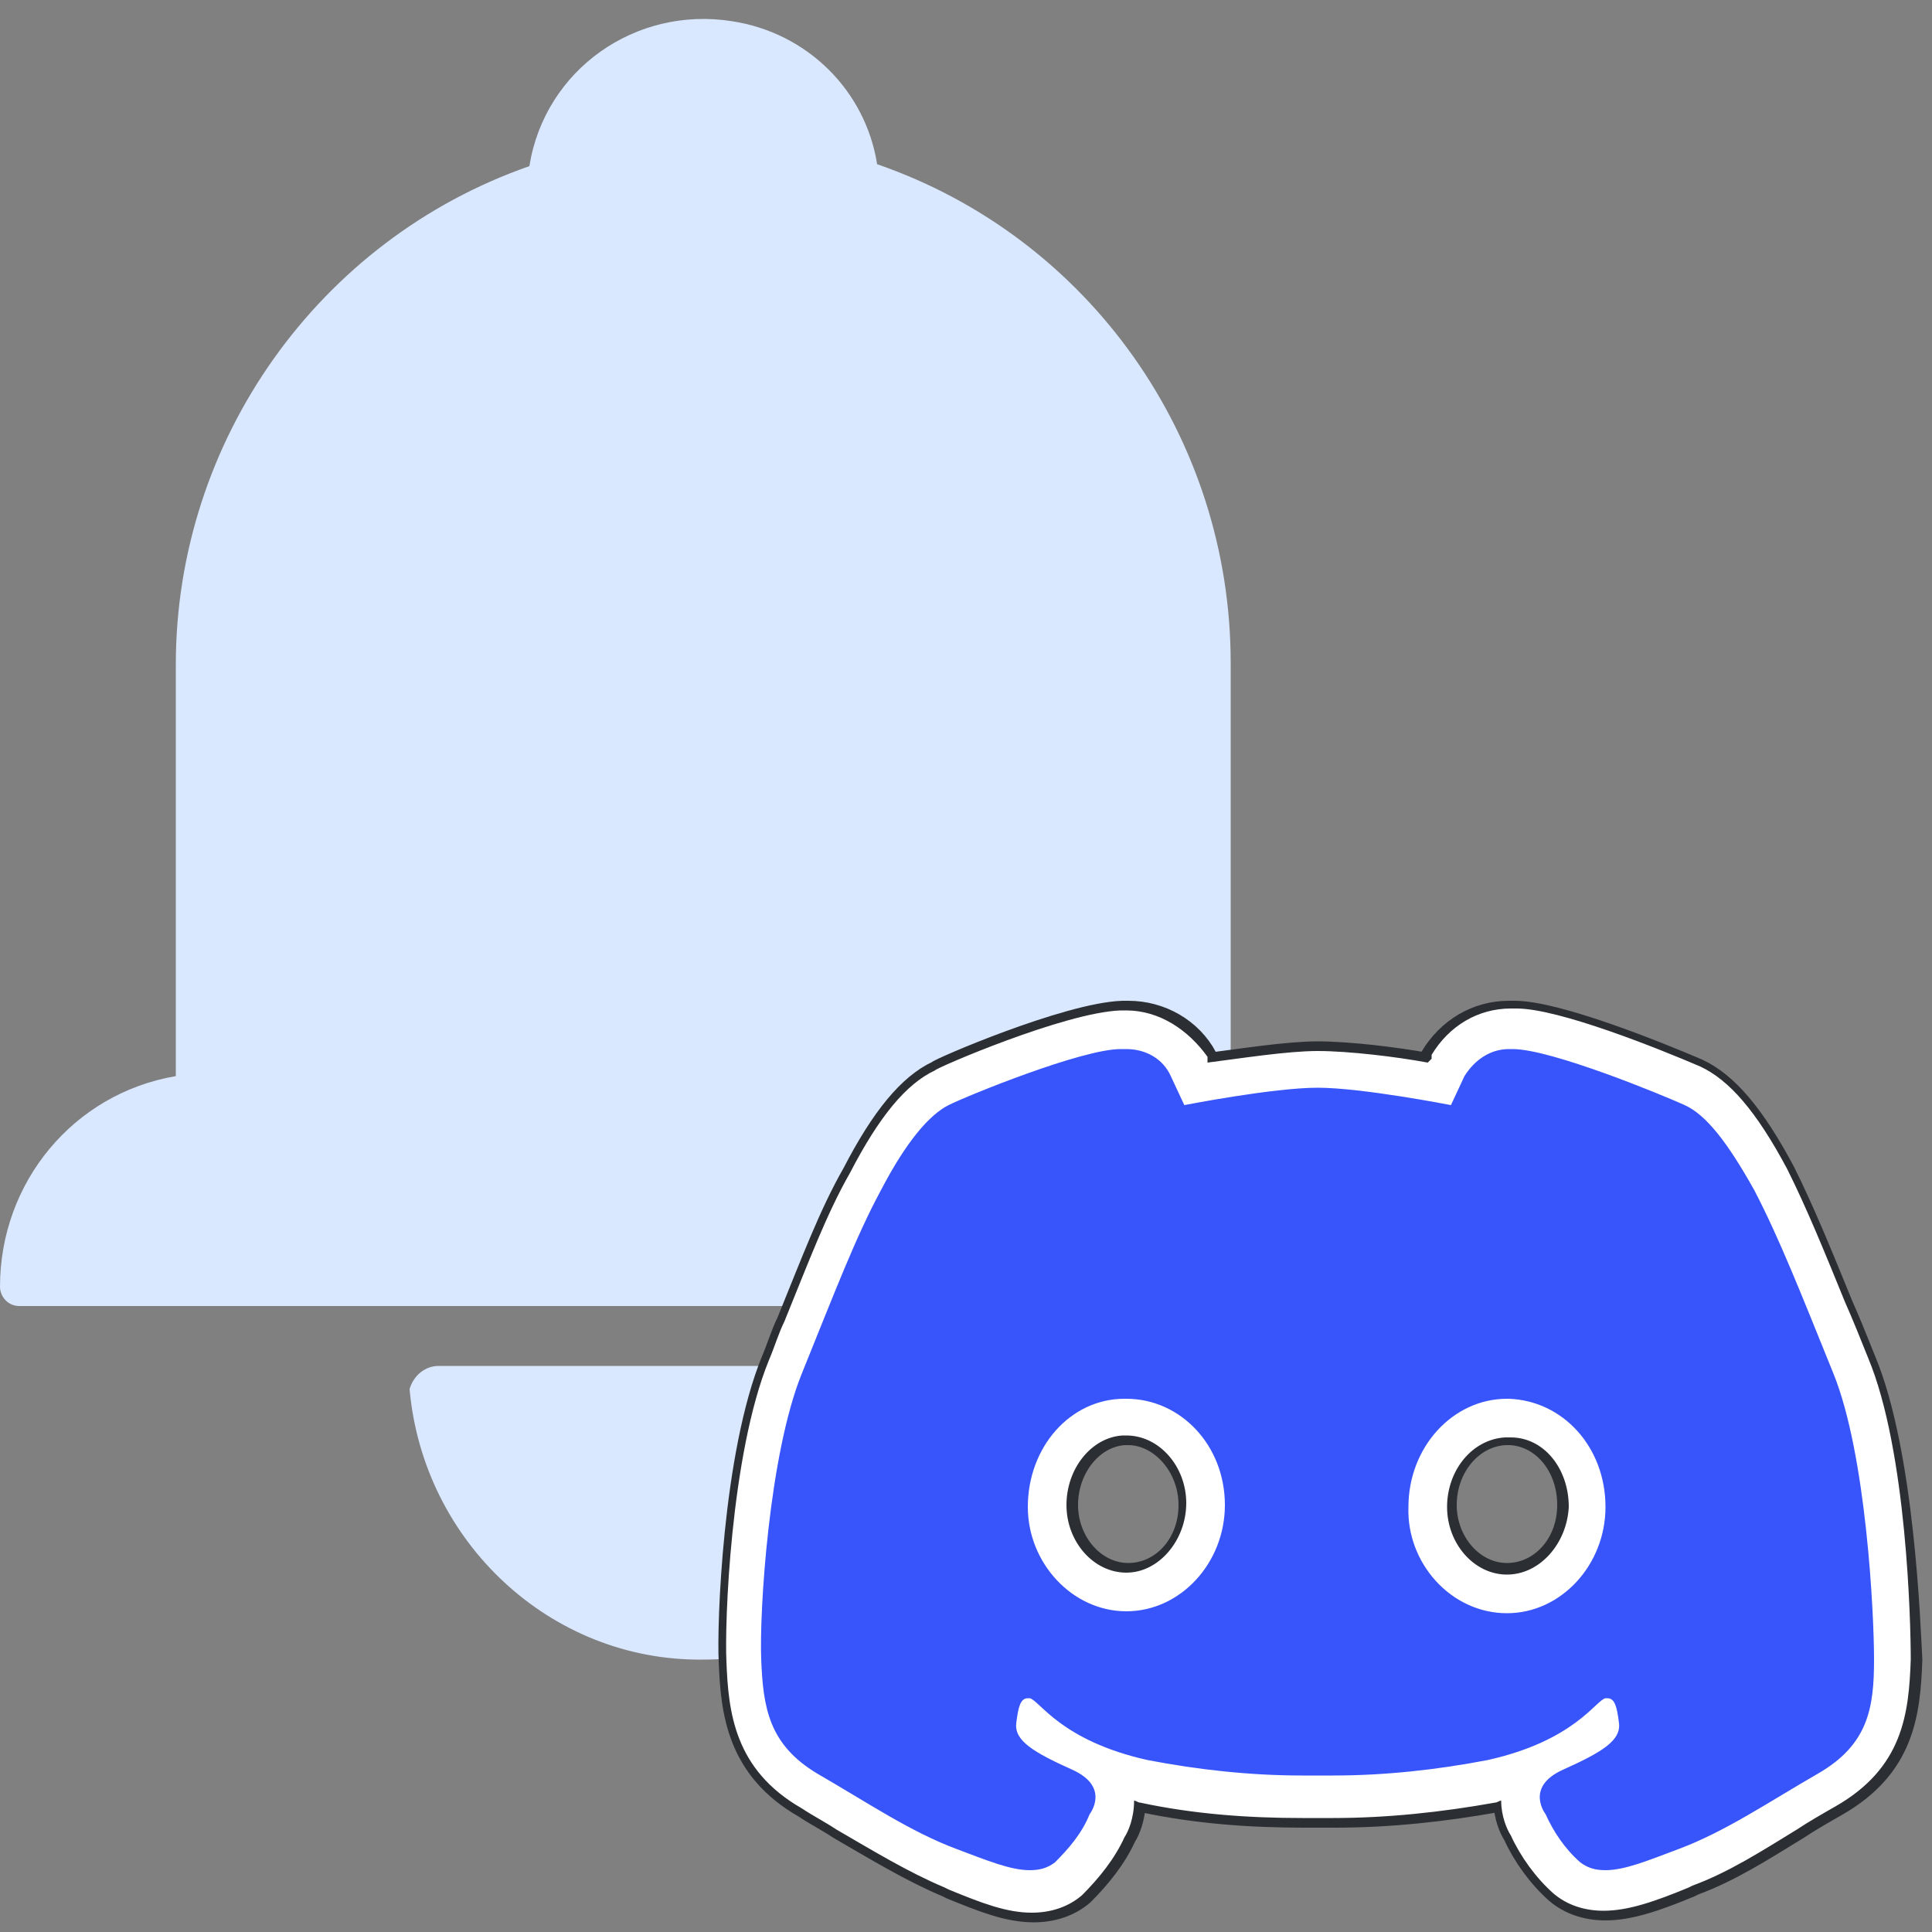
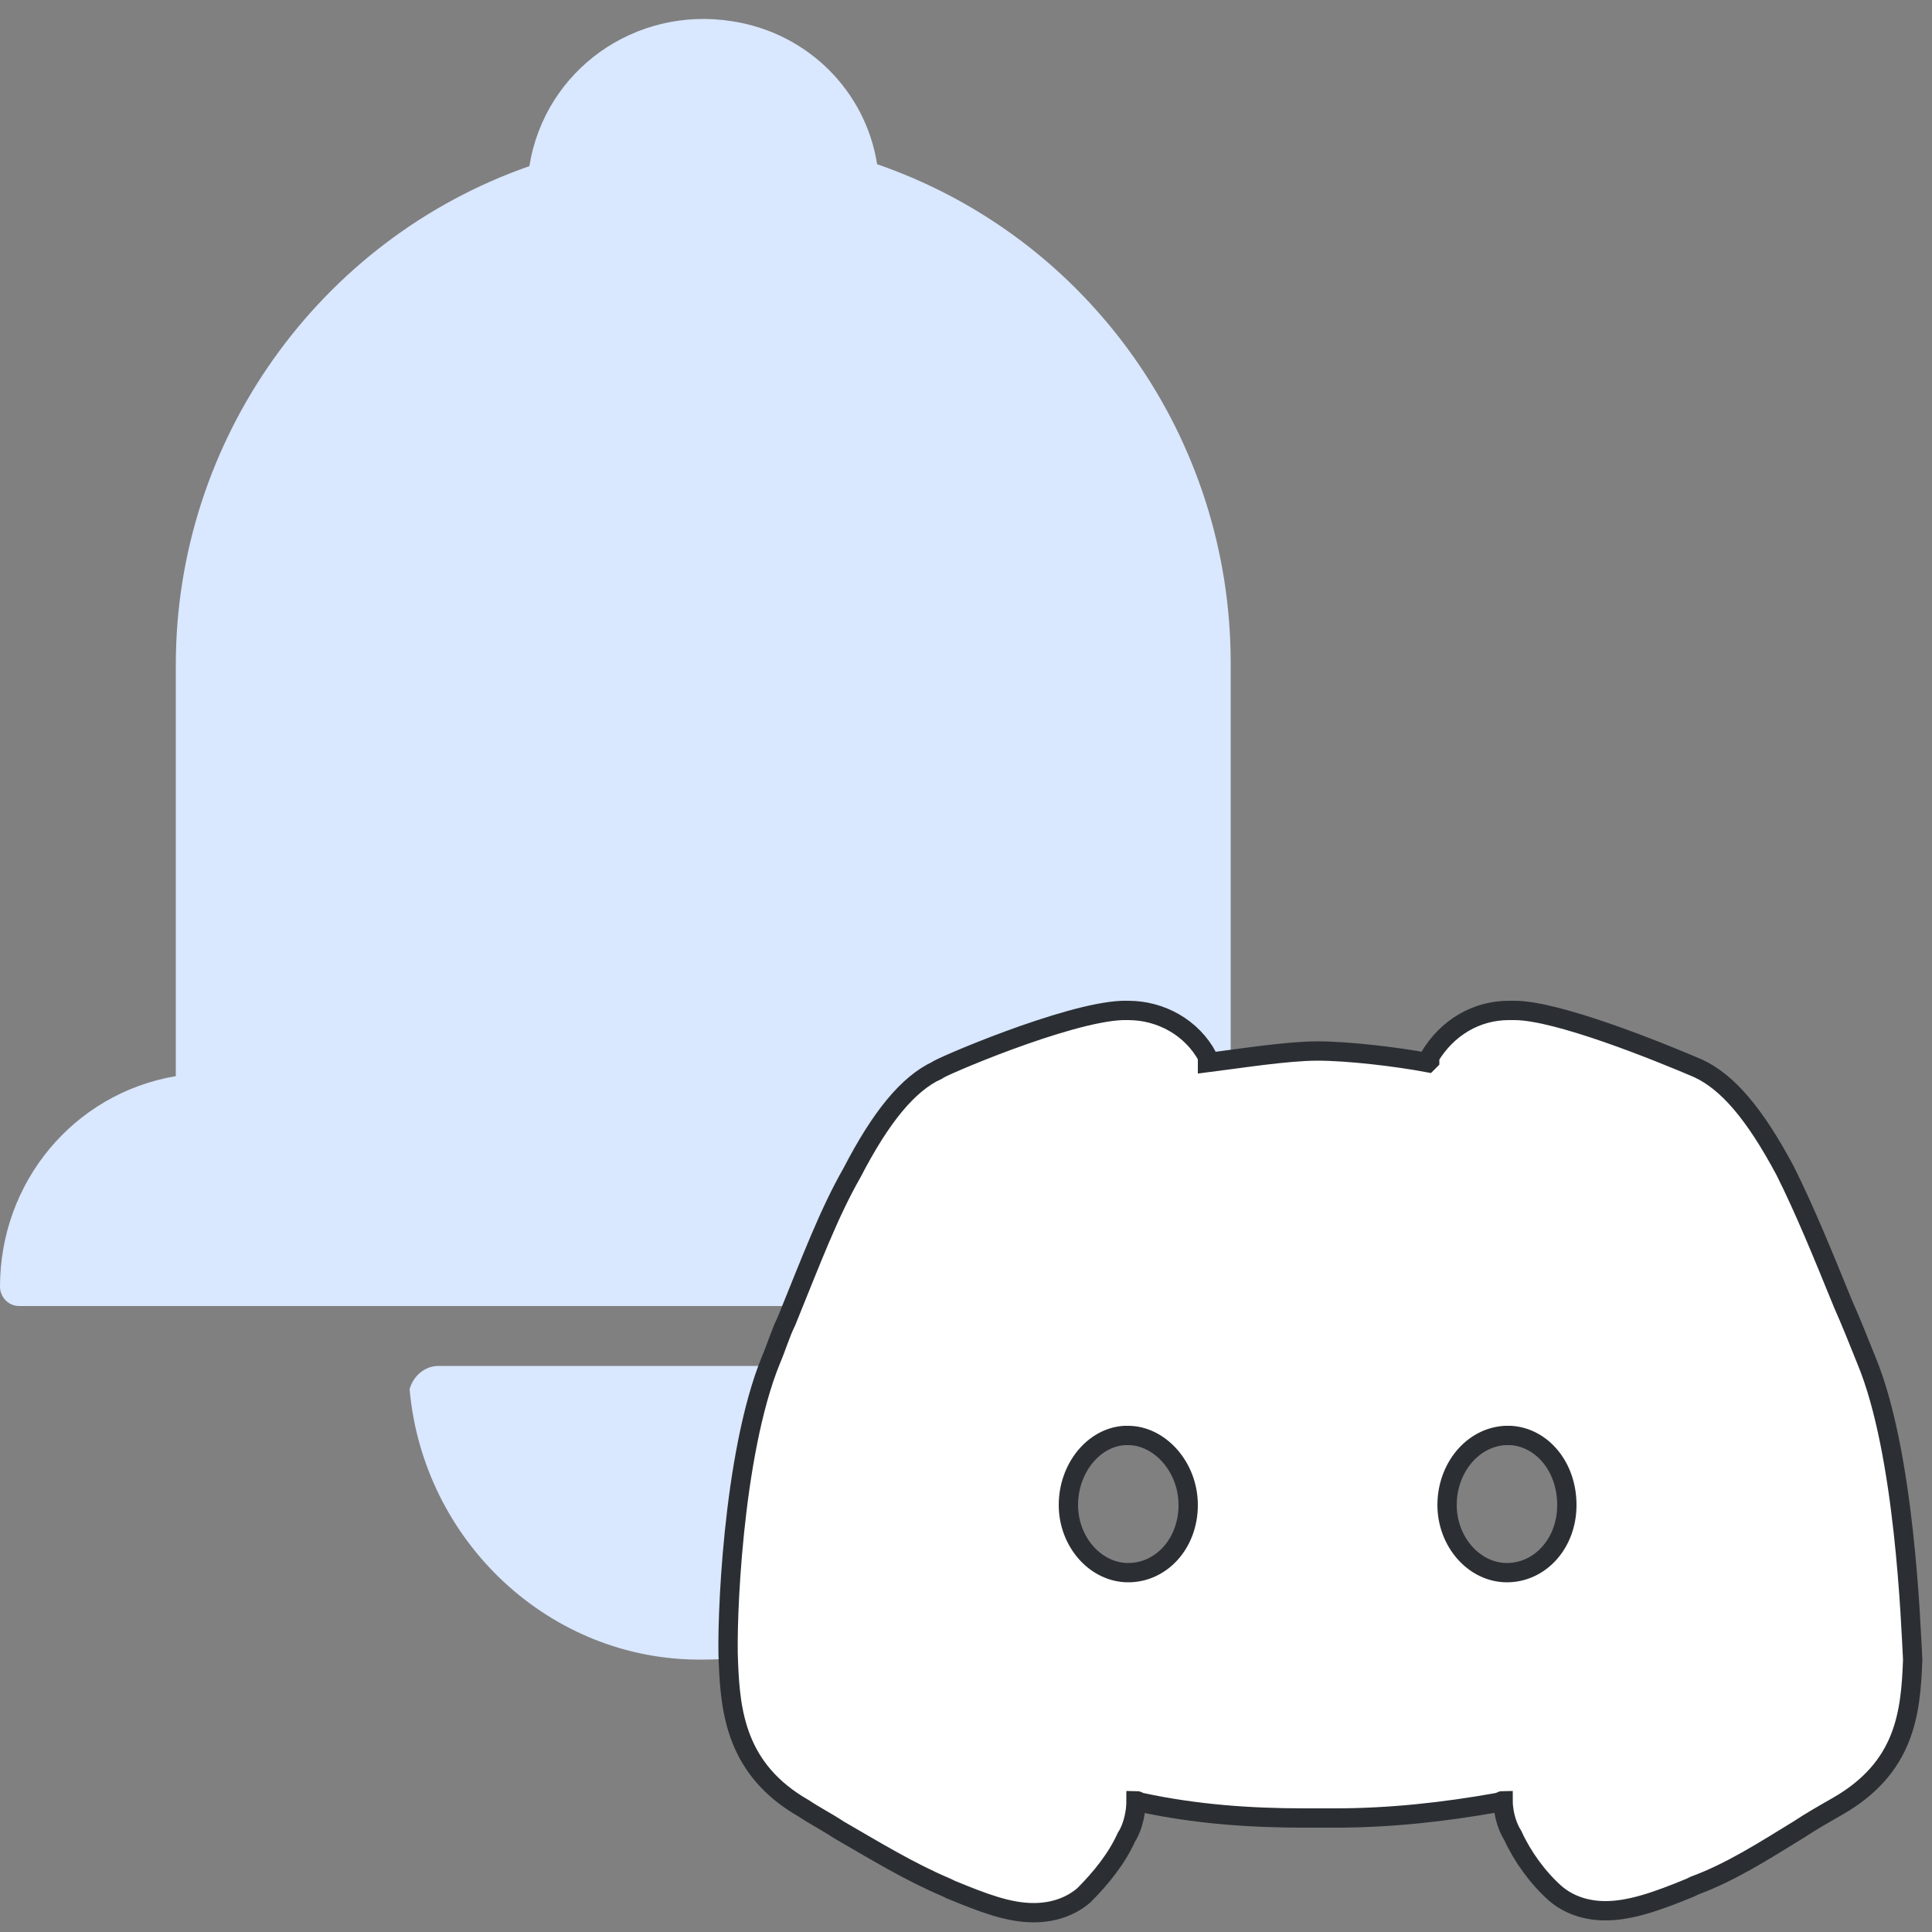
<svg xmlns="http://www.w3.org/2000/svg" version="1.1" id="图层_1" x="0px" y="0px" viewBox="0 0 100 100" style="enable-background:new 0 0 100 100;" xml:space="preserve">
  <rect x="0" y="0" width="100" height="100" fill="#808080" stroke="none" />
  <style type="text/css">
	.st0{fill:#D9E7FF;}
	.st1{fill:#FFFFFF;stroke:#2B2F33;stroke-miterlimit:10;}
	.st2{fill:#3755FA;}
	.st3{fill:#FFFFFF;}
</style>
  <path class="st0" d="M45.4,8.5c11,3.8,18.3,14.2,18.3,25.8v21.4c5.2,1,9.1,5.5,9.1,10.9c0,0.6-0.5,1-1,1H1c-0.6,0-1-0.5-1-1v0  c0-5.4,3.8-10,9.1-10.9V34.4c0-11.6,7.4-22,18.3-25.8c0.8-5,5.5-8.3,10.5-7.5C41.8,1.7,44.8,4.7,45.4,8.5L45.4,8.5z" />
  <path class="st0" d="M21.2,71.9c0.2-0.7,0.8-1.2,1.5-1.2h27.4c0.7,0,1.3,0.5,1.5,1.2c-0.6,7.9-7.2,14-15.2,14  C28.5,86,21.9,79.8,21.2,71.9z" />
  <path class="st1" d="M96.6,70.4c-0.4-1-0.8-2-1.2-2.9c-1.1-2.7-2-4.9-3-6.9c-1.6-3-3-4.6-4.5-5.3c-2.1-0.9-7.3-3-9.5-3  c-0.1,0-0.2,0-0.3,0c-1.7,0-3.2,0.9-4.1,2.4l0,0.1l0,0.1L73.9,55c-1.6-0.3-4.1-0.6-5.7-0.6c-1.6,0-4.1,0.4-5.7,0.6l0-0.1l0-0.1  l0-0.1c-0.8-1.5-2.4-2.4-4.1-2.4c-0.1,0-0.2,0-0.3,0c-2.9,0.1-9.6,3-9.6,3.1c-1.5,0.7-2.9,2.4-4.4,5.3c-1.2,2.1-2.1,4.5-3.4,7.7  c-0.3,0.6-0.5,1.3-0.8,2c-2,4.9-2.3,13.7-2.2,15.6c0.1,2.6,0.4,5.6,3.9,7.6c0.6,0.4,1.2,0.7,1.8,1.1c1.9,1.1,3.7,2.2,5.6,3l0.2,0.1  c1.7,0.7,3,1.2,4.3,1.2c1,0,1.9-0.3,2.6-0.9l0,0l0,0c0.9-0.9,1.7-1.9,2.2-3c0.2-0.3,0.5-1,0.5-1.9c0.1,0,0.2,0.1,0.3,0.1  c2.8,0.6,5.6,0.8,8.4,0.8c0.3,0,0.5,0,0.8,0c0.3,0,0.5,0,0.8,0c2.8,0,5.6-0.3,8.4-0.8c0.1,0,0.2-0.1,0.3-0.1c0,0.8,0.3,1.5,0.5,1.8  c0.5,1.1,1.3,2.2,2.2,3l0,0l0,0c0.7,0.6,1.6,0.9,2.6,0.9c1.3,0,2.7-0.5,4.4-1.2l0.2-0.1c1.9-0.7,3.6-1.8,5.4-2.9  c0.6-0.4,1.3-0.8,2-1.2c3.5-2,3.8-4.8,3.9-7.6C98.9,84.1,98.6,75.2,96.6,70.4z M81.1,77.9c0,2-1.4,3.5-3.1,3.5  c-1.7,0-3.1-1.6-3.1-3.5c0-1.9,1.3-3.5,3-3.6l0.2,0h0.1C79.8,74.4,81.1,75.9,81.1,77.9z M61.5,77.9c0,2-1.4,3.5-3.1,3.5  c-1.7,0-3.1-1.6-3.1-3.5c0-1.9,1.3-3.5,2.9-3.6l0.1,0h0.1C60,74.3,61.5,75.9,61.5,77.9z" />
  <g>
-     <path class="st2" d="M53.2,97.9c-1.1,0-2.4-0.5-4-1.1l-0.2-0.1c-1.9-0.7-3.6-1.8-5.5-2.9c-0.6-0.4-1.2-0.7-1.8-1.1   c-3-1.8-3.3-4.2-3.4-6.7c-0.1-2.5,0.4-10.8,2.2-15.2l0.8-2c1.3-3.2,2.3-5.5,3.4-7.6c1.4-2.6,2.7-4.2,4-4.8c0.9-0.4,7-3,9.3-3   c0,0,0.1,0,0.2,0c1.3,0,2.6,0.7,3.2,1.9l0.4,0.9c1.4-0.3,4.5-0.7,6.3-0.7c1.8,0,4.9,0.5,6.3,0.7l0.4-0.8c0.7-1.2,1.9-2,3.2-2   c0.1,0,0.2,0,0.3,0c0,0,0,0,0,0c2.1,0,8,2.5,9.2,3c1.3,0.5,2.6,2.1,4.1,4.8c1,1.9,1.9,4.1,3,6.8c0.4,0.9,0.7,1.8,1.2,2.9   c1.9,4.7,2.2,13.3,2.2,15.2c0,2.6-0.3,5-3.4,6.7c-0.7,0.4-1.4,0.8-2,1.2C90.7,95,89,96,87.2,96.7L87,96.8c-1.6,0.6-2.9,1.1-4,1.1   c-0.8,0-1.4-0.2-1.9-0.7c-0.9-0.8-1.6-1.8-2.1-2.8c-0.2-0.3-0.6-1-0.3-1.9c0.1-0.3,0.2-0.6,0.5-1c-0.6,0.2-1.3,0.4-2.1,0.6   c-2.7,0.5-5.5,0.8-8.2,0.8c-0.3,0-0.5,0-0.8,0c-0.2,0-0.5,0-0.8,0c-2.7,0-5.5-0.3-8.2-0.8c-0.8-0.2-1.6-0.4-2.2-0.7   c0.3,0.3,0.5,0.7,0.6,1c0.2,0.9-0.1,1.7-0.3,1.9c-0.5,1-1.2,2-2,2.8C54.6,97.7,54,97.9,53.2,97.9z M77.8,73.3c-2.2,0.1-4,2.1-4,4.6   c0,2.5,1.8,4.5,4.1,4.5c2.3,0,4.1-2,4.1-4.5c0-2.5-1.8-4.5-4.1-4.6L77.8,73.3z M58.1,73.3c-2.2,0.1-3.9,2.1-3.9,4.6   c0,2.5,1.8,4.5,4.1,4.5c2.3,0,4.1-2,4.1-4.5c0-2.5-1.9-4.5-4.1-4.5H58.1z" />
-     <path class="st3" d="M58.3,54.3c1,0,1.9,0.5,2.3,1.4l0.7,1.5c0,0,4.6-0.9,6.9-0.9s6.9,0.9,6.9,0.9l0.7-1.5c0.5-0.8,1.3-1.4,2.3-1.4   c0.1,0,0.1,0,0.2,0c2,0,7.8,2.4,8.9,2.9c1.1,0.5,2.2,1.9,3.6,4.4c1.3,2.5,2.4,5.3,4.1,9.5c1.7,4.2,2.1,12.4,2.1,14.8   c0,2.5-0.3,4.4-2.9,5.9c-2.6,1.5-4.8,3-7.2,3.9c-1.6,0.6-2.8,1.1-3.8,1.1c-0.5,0-0.9-0.1-1.3-0.4c-0.8-0.7-1.4-1.6-1.8-2.5   c0,0-1.1-1.4,0.9-2.3c2-0.9,3-1.5,2.9-2.4c-0.1-0.8-0.2-1.3-0.6-1.3c0,0-0.1,0-0.1,0c-0.5,0.1-1.6,2.2-6.1,3.2   c-2.6,0.5-5.3,0.8-8,0.8c-0.3,0-0.5,0-0.8,0c-0.3,0-0.5,0-0.8,0c-2.7,0-5.4-0.3-8-0.8c-4.5-1-5.6-3.1-6.1-3.2c0,0-0.1,0-0.1,0   c-0.4,0-0.5,0.5-0.6,1.3c-0.1,0.9,0.9,1.5,2.9,2.4c2,0.9,0.9,2.3,0.9,2.3c-0.4,1-1.1,1.8-1.8,2.5c-0.4,0.3-0.8,0.4-1.3,0.4   c-1,0-2.2-0.5-3.8-1.1c-2.4-0.9-4.6-2.4-7.2-3.9c-2.5-1.5-2.8-3.4-2.9-5.9c-0.1-2.5,0.4-10.6,2.1-14.8c1.7-4.2,2.8-7.1,4.1-9.5   c1.3-2.5,2.5-3.9,3.5-4.4c1-0.5,6.9-2.9,8.9-2.9C58.1,54.3,58.2,54.3,58.3,54.3 M78,83.5c2.8,0,5.1-2.5,5.1-5.5   c0-3.1-2.2-5.5-5-5.6H78l0,0c-2.8,0-5.1,2.5-5.1,5.6C72.8,80.9,75.1,83.5,78,83.5 M58.3,83.4c2.8,0,5.1-2.5,5.1-5.5   c0-3.1-2.3-5.5-5.1-5.5h-0.1v0c-2.8,0-5,2.5-5,5.6C53.2,80.9,55.5,83.4,58.3,83.4 M58.3,52.3c-0.1,0-0.2,0-0.3,0   c-2.9,0.1-9.6,3-9.6,3.1c-1.5,0.7-2.9,2.4-4.4,5.3c-1.2,2.1-2.1,4.5-3.4,7.7c-0.3,0.6-0.5,1.3-0.8,2c-2,4.9-2.3,13.7-2.2,15.6   c0.1,2.6,0.4,5.6,3.9,7.6c0.6,0.4,1.2,0.7,1.8,1.1c1.9,1.1,3.7,2.2,5.6,3l0.2,0.1c1.7,0.7,3,1.2,4.3,1.2c1,0,1.9-0.3,2.6-0.9l0,0   l0,0c0.9-0.9,1.7-1.9,2.2-3c0.2-0.3,0.5-1,0.5-1.9c0.1,0,0.2,0.1,0.3,0.1c2.8,0.6,5.6,0.8,8.4,0.8c0.3,0,0.5,0,0.8,0   c0.3,0,0.5,0,0.8,0c2.8,0,5.6-0.3,8.4-0.8c0.1,0,0.2-0.1,0.3-0.1c0,0.8,0.3,1.5,0.5,1.8c0.5,1.1,1.3,2.2,2.2,3l0,0l0,0   c0.7,0.6,1.6,0.9,2.6,0.9c1.3,0,2.7-0.5,4.4-1.2l0.2-0.1c1.9-0.7,3.6-1.8,5.4-2.9c0.6-0.4,1.3-0.8,2-1.2c3.5-2,3.8-4.8,3.9-7.6   c0-1.9-0.2-10.8-2.2-15.6c-0.4-1-0.8-2-1.2-2.9c-1.1-2.7-2-4.9-3-6.9c-1.6-3-3-4.6-4.5-5.3c-2.1-0.9-7.3-3-9.5-3   c-0.1,0-0.2,0-0.3,0c-1.7,0-3.2,0.9-4.1,2.4l0,0.1l0,0.1L73.9,55c-1.6-0.3-4.1-0.6-5.7-0.6c-1.6,0-4.1,0.4-5.7,0.6l0-0.1l0-0.1   l0-0.1C61.5,53.3,60,52.3,58.3,52.3L58.3,52.3z M78,81.5c-1.7,0-3.1-1.6-3.1-3.5c0-1.9,1.3-3.5,3-3.6l0.2,0h0.1c1.7,0,3,1.6,3,3.6   C81.1,79.9,79.7,81.5,78,81.5L78,81.5z M58.3,81.4c-1.7,0-3.1-1.6-3.1-3.5c0-1.9,1.3-3.5,2.9-3.6l0.1,0h0.1c1.7,0,3.1,1.6,3.1,3.5   S60,81.4,58.3,81.4L58.3,81.4z" />
-   </g>
+     </g>
</svg>